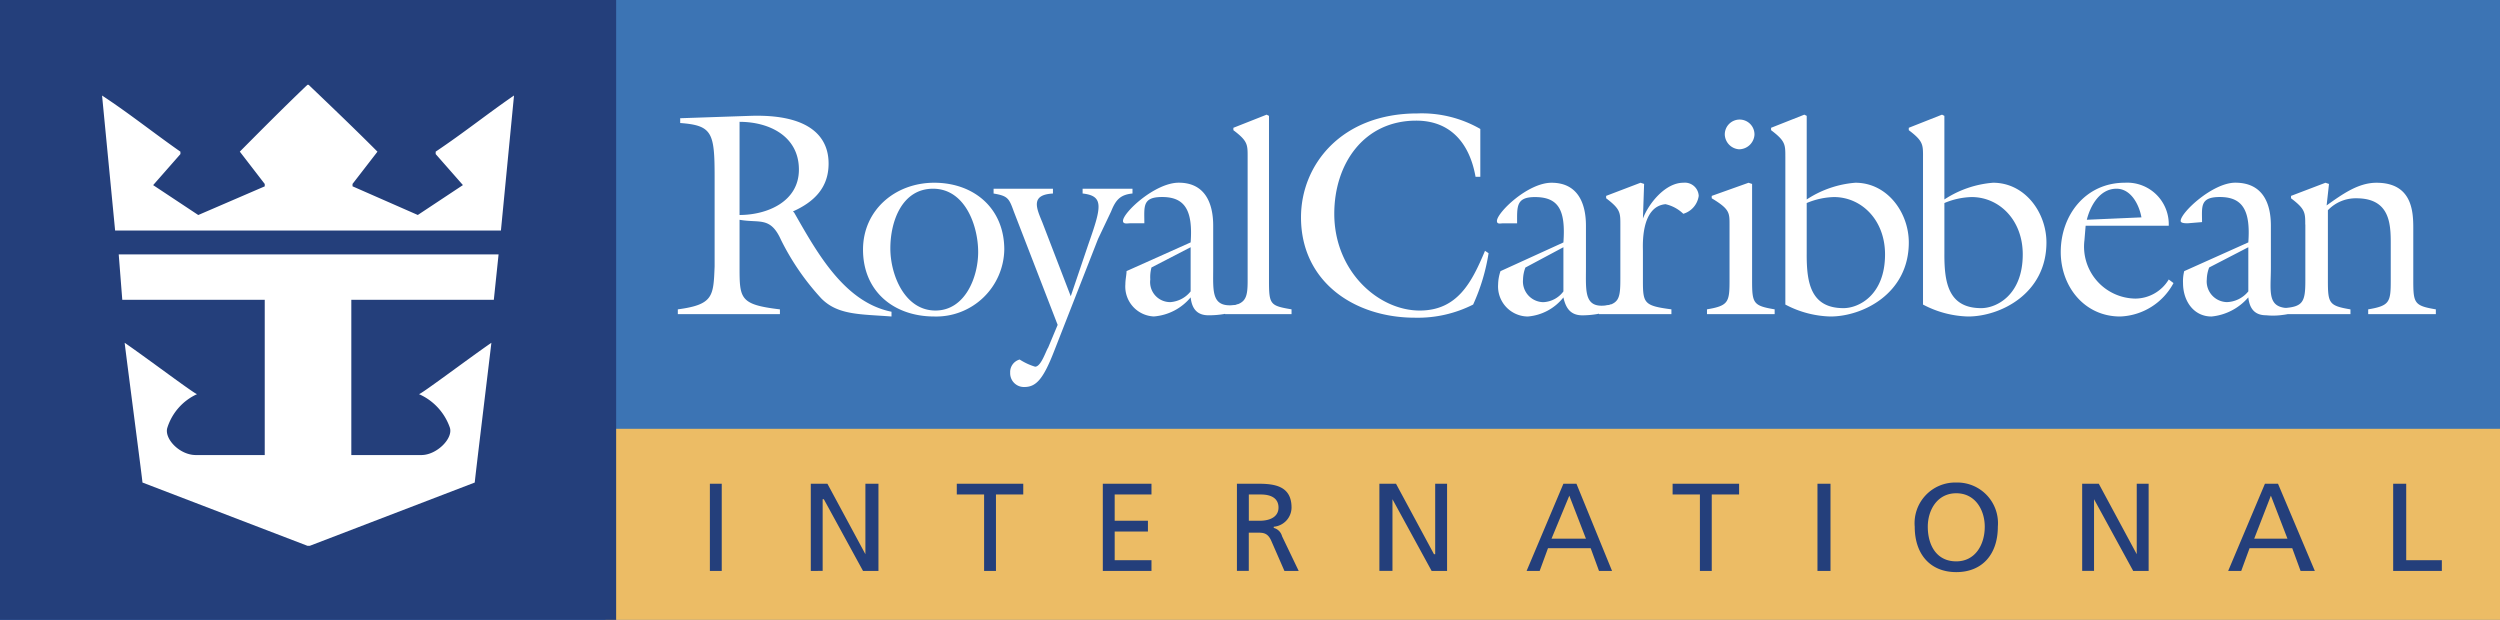
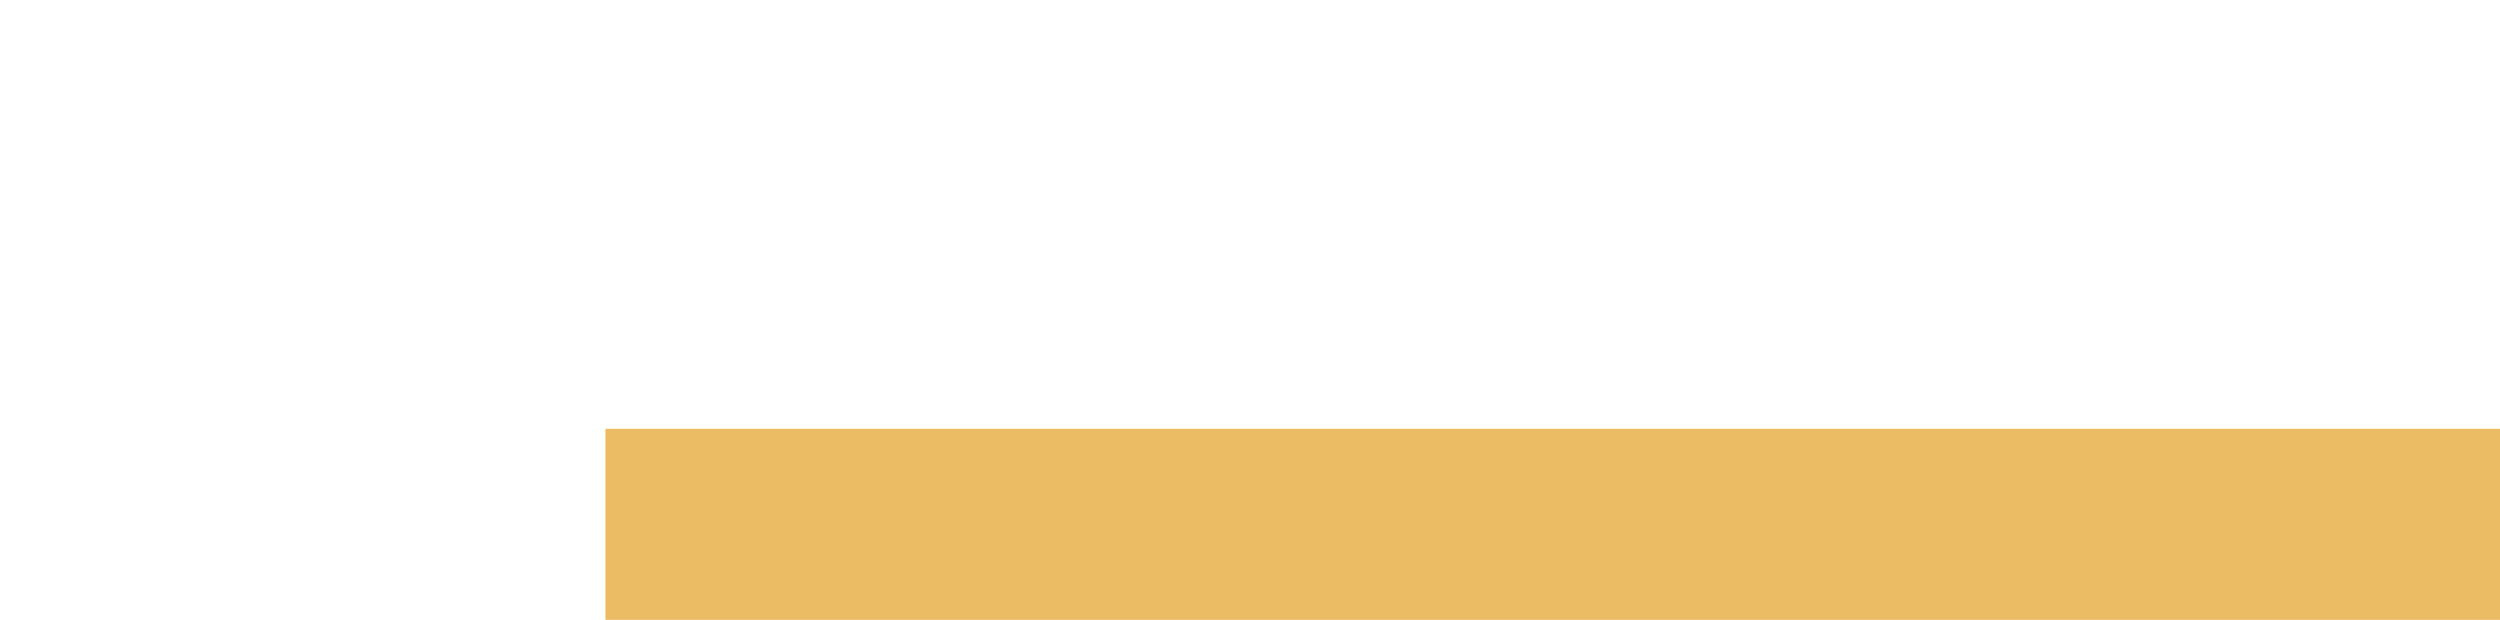
<svg xmlns="http://www.w3.org/2000/svg" id="Group_13681" data-name="Group 13681" viewBox="0 0 234.117 58.049">
-   <rect id="Rectangle_6289" data-name="Rectangle 6289" width="234.117" height="58.049" transform="translate(0 0)" fill="#3c74b4" />
  <rect id="Rectangle_6290" data-name="Rectangle 6290" width="177.422" height="17.896" transform="translate(56.695 40.153)" fill="#ecbc65" />
  <g id="Group_13680" data-name="Group 13680">
    <g id="Group_13829" data-name="Group 13829">
-       <path id="Path_48142" data-name="Path 48142" d="M66.478,53.463h1.111V45.3H66.478Zm9.45-8.165h1.556l3.558,6.6V45.3h1.222v8.165H80.819L77.15,46.751h-.111v6.712H75.928Zm16.23,1.007H89.6V45.3h6.225v1.007H93.269v7.158H92.158ZM103.274,45.3h4.558v1.007h-3.446v2.46H107.5v1.009h-3.113v2.682h3.446v1.007h-4.558Zm12.562,0h2c1.557,0,3.113.224,3.113,2.236a1.821,1.821,0,0,1-1.667,1.791v.111a1.085,1.085,0,0,1,.779.782l1.557,3.245h-1.336l-1.223-2.8c-.334-.783-.779-.783-1.335-.783h-.779v3.579h-1.111V45.3Zm1.112,3.467h1c1.112,0,1.78-.448,1.78-1.231s-.556-1.229-1.668-1.229h-1.111v2.46ZM129.175,45.3h1.556l3.558,6.6h.111V45.3h1.114v8.165h-1.446L130.4,46.751v6.712h-1.224Zm17.233,0h1.221l3.334,8.165h-1.221l-.778-2.125h-4l-.779,2.125h-1.223Zm.554,1.118-1.667,4.027h3.224Zm12.229-.111h-2.557V45.3h6.227v1.007H160.3v7.158h-1.11ZM170.2,53.463h1.221V45.3H170.2ZM183.2,45.187a3.808,3.808,0,0,1,3.891,4.138c0,2.571-1.445,4.251-3.891,4.251s-3.892-1.68-3.892-4.251a3.807,3.807,0,0,1,3.892-4.138m0,7.382c1.778,0,2.666-1.567,2.666-3.244,0-1.567-.888-3.133-2.666-3.133s-2.669,1.566-2.669,3.133c0,1.677.777,3.244,2.669,3.244M194.988,45.3h1.556l3.555,6.6V45.3h1.114v8.165h-1.446L196.1,46.751v6.712h-1.11Zm17.116,0h1.224l3.448,8.165h-1.335l-.778-2.125h-4l-.779,2.125h-1.223Zm.557,1.118L211.1,50.443h3.113ZM224.113,45.3h1.221v7.158h3.337v1.007h-4.558ZM0,58.049H57.7V0H0Z" fill="#243f7b" fill-rule="evenodd" />
      <path id="Path_48143" data-name="Path 48143" d="M28.9,7.942c2.112,2.014,4.448,4.25,6.448,6.262l-2.335,3.02v.223l6.113,2.685,4.225-2.8L40.8,14.429V14.2c2.668-1.789,4.891-3.578,7.336-5.257L46.91,21.586H10.78L9.558,8.947c2.555,1.678,4.781,3.468,7.338,5.257v.225l-2.554,2.907,4.225,2.8,6.225-2.685v-.223L22.458,14.2c2-2.014,4.223-4.25,6.335-6.262ZM46.69,23.823l-.445,4.251H32.9v14.54h6.559c1.445,0,3-1.567,2.668-2.571a5.334,5.334,0,0,0-2.892-3.134c.222,0,4.67-3.355,6.781-4.809-.111,1.007-1.556,12.864-1.556,13.087L29.013,51.113h-.221L13.341,45.187c0-.224-1.556-12.08-1.667-13.087,2.112,1.456,6.56,4.809,6.782,4.809a5.161,5.161,0,0,0-2.78,3.134c-.334,1,1.113,2.571,2.669,2.571h6.447V28.074H11.451l-.333-4.249H46.69Zm20.232-7.269c0-4.138-.223-4.81-3.223-5.034v-.448l6.559-.223c6.892-.223,7.337,3.132,7.337,4.475,0,2.237-1.335,3.579-3.335,4.474l.111.111c2.112,3.691,4.669,8.389,9.116,9.285v.446c-2.891-.225-5-.111-6.559-1.676a23.361,23.361,0,0,1-3.781-5.482c-1-2.236-2-1.565-3.89-1.9v4.362c0,3.02,0,3.579,3.78,4.027v.446H63.476v-.446c3.334-.448,3.334-1.231,3.446-4.027Zm2.335,3.579c2.556,0,5.558-1.23,5.558-4.25,0-3.132-2.779-4.474-5.558-4.474Z" fill="#fff" fill-rule="evenodd" />
-       <path id="Path_48144" data-name="Path 48144" d="M87.489,29.639c-3.781,0-6.67-2.348-6.67-6.263,0-3.692,3-6.263,6.67-6.263s6.559,2.348,6.559,6.263a6.38,6.38,0,0,1-6.559,6.263m-.111-11.966c-2.891,0-4,3.02-4,5.592,0,2.46,1.334,5.815,4.224,5.815,2.78,0,4-3.13,4-5.48C91.6,21.139,90.38,17.673,87.378,17.673Z" fill="#fff" fill-rule="evenodd" />
      <path id="Path_48145" data-name="Path 48145" d="M94.937,19.8c-.445-1.23-.556-1.453-1.891-1.677v-.448h5.559v.448c-2.112.112-1.556,1.342-1,2.684l2.668,6.935,1.667-4.922c1.223-3.467,1.446-4.473-.557-4.7v-.448h4.671v.448c-1.112.112-1.557.559-2,1.677l-1.222,2.572L98.716,32.883c-1,2.574-1.667,3.358-2.779,3.358A1.288,1.288,0,0,1,94.6,34.9a1.213,1.213,0,0,1,.889-1.232,5.756,5.756,0,0,0,1.446.672c.556,0,1-1.456,1.222-1.791l.889-2.125ZM111.5,22.7c.223-3.02-.555-4.25-2.667-4.25-1.889,0-1.668.9-1.668,2.46h-1.333c-.223,0-.668.112-.668-.223,0-.783,3-3.578,5.225-3.578,2.446,0,3.223,1.9,3.223,4.025v3.916c0,2.348-.223,3.915,2.336,3.466v.56a8.508,8.508,0,0,1-2.78.449c-1.112,0-1.557-.672-1.668-1.678a4.976,4.976,0,0,1-3.445,1.788,2.8,2.8,0,0,1-2.668-3.018c0-.448.111-.9.111-1.23Zm-3.668,2.349a3.467,3.467,0,0,0-.111,1.118,1.875,1.875,0,0,0,1.89,2.125,2.665,2.665,0,0,0,1.889-1.006V23.152Z" fill="#fff" fill-rule="evenodd" />
      <path id="Path_48146" data-name="Path 48146" d="M114.725,29.415v-.671c1.89-.224,2.112-.672,2.112-2.46V14.652c0-1.119,0-1.454-1.335-2.461v-.223l3.113-1.23.222.112V26.284c0,2.236.111,2.348,2.112,2.685v.446Zm31.683-6.71c.222-3.02-.446-4.25-2.669-4.25-1.778,0-1.667.9-1.667,2.46h-1.335c-.222,0-.554.112-.554-.223,0-.783,2.888-3.578,5.112-3.578,2.445,0,3.224,1.9,3.224,4.025v3.916c0,2.348-.222,4.026,2.335,3.466v.56a8.318,8.318,0,0,1-2.667.449c-1.112,0-1.556-.672-1.778-1.678a4.74,4.74,0,0,1-3.337,1.788,2.811,2.811,0,0,1-2.777-3.018,4.04,4.04,0,0,1,.222-1.23Zm-3.559,2.349a3.322,3.322,0,0,0-.222,1.118,1.938,1.938,0,0,0,1.889,2.125,2.48,2.48,0,0,0,1.892-1.006V23.152Zm-4.223-8.5h-.446c-.557-3.132-2.335-5.257-5.558-5.257-4.891,0-7.671,4.027-7.671,8.724,0,5.369,4.112,9.06,8,9.06,3.559,0,4.894-2.685,6.115-5.593l.335.223a18.484,18.484,0,0,1-1.446,4.81,11.472,11.472,0,0,1-5.447,1.231c-5.671,0-10.673-3.356-10.673-9.4,0-4.92,3.781-9.729,10.9-9.729a11,11,0,0,1,5.892,1.453v4.474ZM210.548,22.7c.224-3.02-.554-4.25-2.666-4.25-1.889,0-1.668.9-1.668,2.349l-1.334.111c-.222,0-.668,0-.668-.223,0-.783,3-3.578,5.115-3.578,2.556,0,3.334,1.9,3.334,4.025v3.916c0,2.348-.443,3.915,2,3.8v.449a6.44,6.44,0,0,1-2.445.225c-1.113,0-1.556-.672-1.67-1.678A5.208,5.208,0,0,1,207.1,29.64c-1.667,0-2.666-1.453-2.666-3.13a3.86,3.86,0,0,1,.11-1.118Zm-3.667,2.349a3.322,3.322,0,0,0-.222,1.118,1.936,1.936,0,0,0,1.889,2.125,2.694,2.694,0,0,0,2-1.006V23.152Z" fill="#fff" fill-rule="evenodd" />
-       <path id="Path_48147" data-name="Path 48147" d="M153.854,26.285c0,2.125.111,2.348,2.669,2.684v.447h-6.782v-.671c1.889-.224,2-.672,2-2.684V21.027c0-1.119,0-1.453-1.332-2.46v-.224l3.224-1.23.332.111-.111,3.244c.557-1.454,2.114-3.355,3.781-3.355a1.3,1.3,0,0,1,1.445,1.23,2.042,2.042,0,0,1-1.445,1.678,3.5,3.5,0,0,0-1.667-.9c-2.335.223-2.114,3.915-2.114,4.362Zm6,3.131v-.447c2-.336,2.111-.671,2.111-2.684V21.028c0-1.119,0-1.453-1.668-2.46v-.223l3.448-1.23.333.111v9.059c0,2.125.111,2.348,2.113,2.684v.447ZM164.3,12.639a1.457,1.457,0,0,1-1.443,1.342,1.439,1.439,0,0,1-1.335-1.342,1.39,1.39,0,1,1,2.778,0m2.891,2.013c0-1.119,0-1.455-1.335-2.462v-.223l3.113-1.23.224.112v7.83a9.661,9.661,0,0,1,4.555-1.566c3,0,5.005,2.8,5.005,5.593,0,4.809-4.337,6.933-7.338,6.933a9.5,9.5,0,0,1-4.223-1.118V14.652Zm2,9.171c0,2.573.333,5.033,3.445,5.033,1.446,0,3.892-1.23,3.892-5.033,0-3.244-2.225-5.369-4.78-5.369a6.992,6.992,0,0,0-2.556.56v4.809Zm10.894-9.171c0-1.119,0-1.455-1.334-2.462v-.223l3.112-1.23.222.112v7.83a9.683,9.683,0,0,1,4.558-1.566c3,0,5,2.8,5,5.593,0,4.809-4.334,6.933-7.336,6.933a9.5,9.5,0,0,1-4.223-1.118V14.652Zm2,9.171c0,2.573.335,5.033,3.448,5.033,1.443,0,3.891-1.23,3.891-5.033,0-3.244-2.224-5.369-4.782-5.369a6.992,6.992,0,0,0-2.556.56v4.809Zm13.118-1.342a4.868,4.868,0,0,0,4.78,5.481,3.679,3.679,0,0,0,3.113-1.789l.446.335a5.908,5.908,0,0,1-5,3.131c-3.335,0-5.559-2.8-5.559-6.04,0-3.467,2.335-6.487,6-6.487a3.891,3.891,0,0,1,4.112,4.026h-7.782Zm5.336-2.125c-.222-1.23-1-2.684-2.335-2.684-1.556,0-2.445,1.565-2.78,2.907Zm15.34.672c0-1.119,0-1.453-1.332-2.46v-.223l3.224-1.23.332.111-.222,2.012c1.557-1.118,3-2.123,4.669-2.123,3.335,0,3.446,2.684,3.446,4.25v4.921c0,2.125.111,2.348,2.113,2.685v.446h-6.336v-.446c2-.337,2.113-.672,2.113-2.685V23.154c0-1.9.111-4.585-3.223-4.585A3.6,3.6,0,0,0,218,19.687v6.6c0,2.125.111,2.348,2.113,2.685v.446h-6.336v-.56c1.889-.111,2.111-.558,2.111-2.571V21.028Z" fill="#fff" fill-rule="evenodd" />
+       <path id="Path_48147" data-name="Path 48147" d="M153.854,26.285c0,2.125.111,2.348,2.669,2.684v.447h-6.782v-.671c1.889-.224,2-.672,2-2.684V21.027c0-1.119,0-1.453-1.332-2.46v-.224l3.224-1.23.332.111-.111,3.244c.557-1.454,2.114-3.355,3.781-3.355a1.3,1.3,0,0,1,1.445,1.23,2.042,2.042,0,0,1-1.445,1.678,3.5,3.5,0,0,0-1.667-.9c-2.335.223-2.114,3.915-2.114,4.362Zm6,3.131v-.447c2-.336,2.111-.671,2.111-2.684V21.028c0-1.119,0-1.453-1.668-2.46v-.223l3.448-1.23.333.111v9.059c0,2.125.111,2.348,2.113,2.684v.447ZM164.3,12.639a1.457,1.457,0,0,1-1.443,1.342,1.439,1.439,0,0,1-1.335-1.342,1.39,1.39,0,1,1,2.778,0m2.891,2.013c0-1.119,0-1.455-1.335-2.462v-.223l3.113-1.23.224.112v7.83a9.661,9.661,0,0,1,4.555-1.566c3,0,5.005,2.8,5.005,5.593,0,4.809-4.337,6.933-7.338,6.933a9.5,9.5,0,0,1-4.223-1.118V14.652Zm2,9.171c0,2.573.333,5.033,3.445,5.033,1.446,0,3.892-1.23,3.892-5.033,0-3.244-2.225-5.369-4.78-5.369a6.992,6.992,0,0,0-2.556.56v4.809Zm10.894-9.171c0-1.119,0-1.455-1.334-2.462v-.223l3.112-1.23.222.112v7.83a9.683,9.683,0,0,1,4.558-1.566a9.5,9.5,0,0,1-4.223-1.118V14.652Zm2,9.171c0,2.573.335,5.033,3.448,5.033,1.443,0,3.891-1.23,3.891-5.033,0-3.244-2.224-5.369-4.782-5.369a6.992,6.992,0,0,0-2.556.56v4.809Zm13.118-1.342a4.868,4.868,0,0,0,4.78,5.481,3.679,3.679,0,0,0,3.113-1.789l.446.335a5.908,5.908,0,0,1-5,3.131c-3.335,0-5.559-2.8-5.559-6.04,0-3.467,2.335-6.487,6-6.487a3.891,3.891,0,0,1,4.112,4.026h-7.782Zm5.336-2.125c-.222-1.23-1-2.684-2.335-2.684-1.556,0-2.445,1.565-2.78,2.907Zm15.34.672c0-1.119,0-1.453-1.332-2.46v-.223l3.224-1.23.332.111-.222,2.012c1.557-1.118,3-2.123,4.669-2.123,3.335,0,3.446,2.684,3.446,4.25v4.921c0,2.125.111,2.348,2.113,2.685v.446h-6.336v-.446c2-.337,2.113-.672,2.113-2.685V23.154c0-1.9.111-4.585-3.223-4.585A3.6,3.6,0,0,0,218,19.687v6.6c0,2.125.111,2.348,2.113,2.685v.446h-6.336v-.56c1.889-.111,2.111-.558,2.111-2.571V21.028Z" fill="#fff" fill-rule="evenodd" />
    </g>
  </g>
</svg>